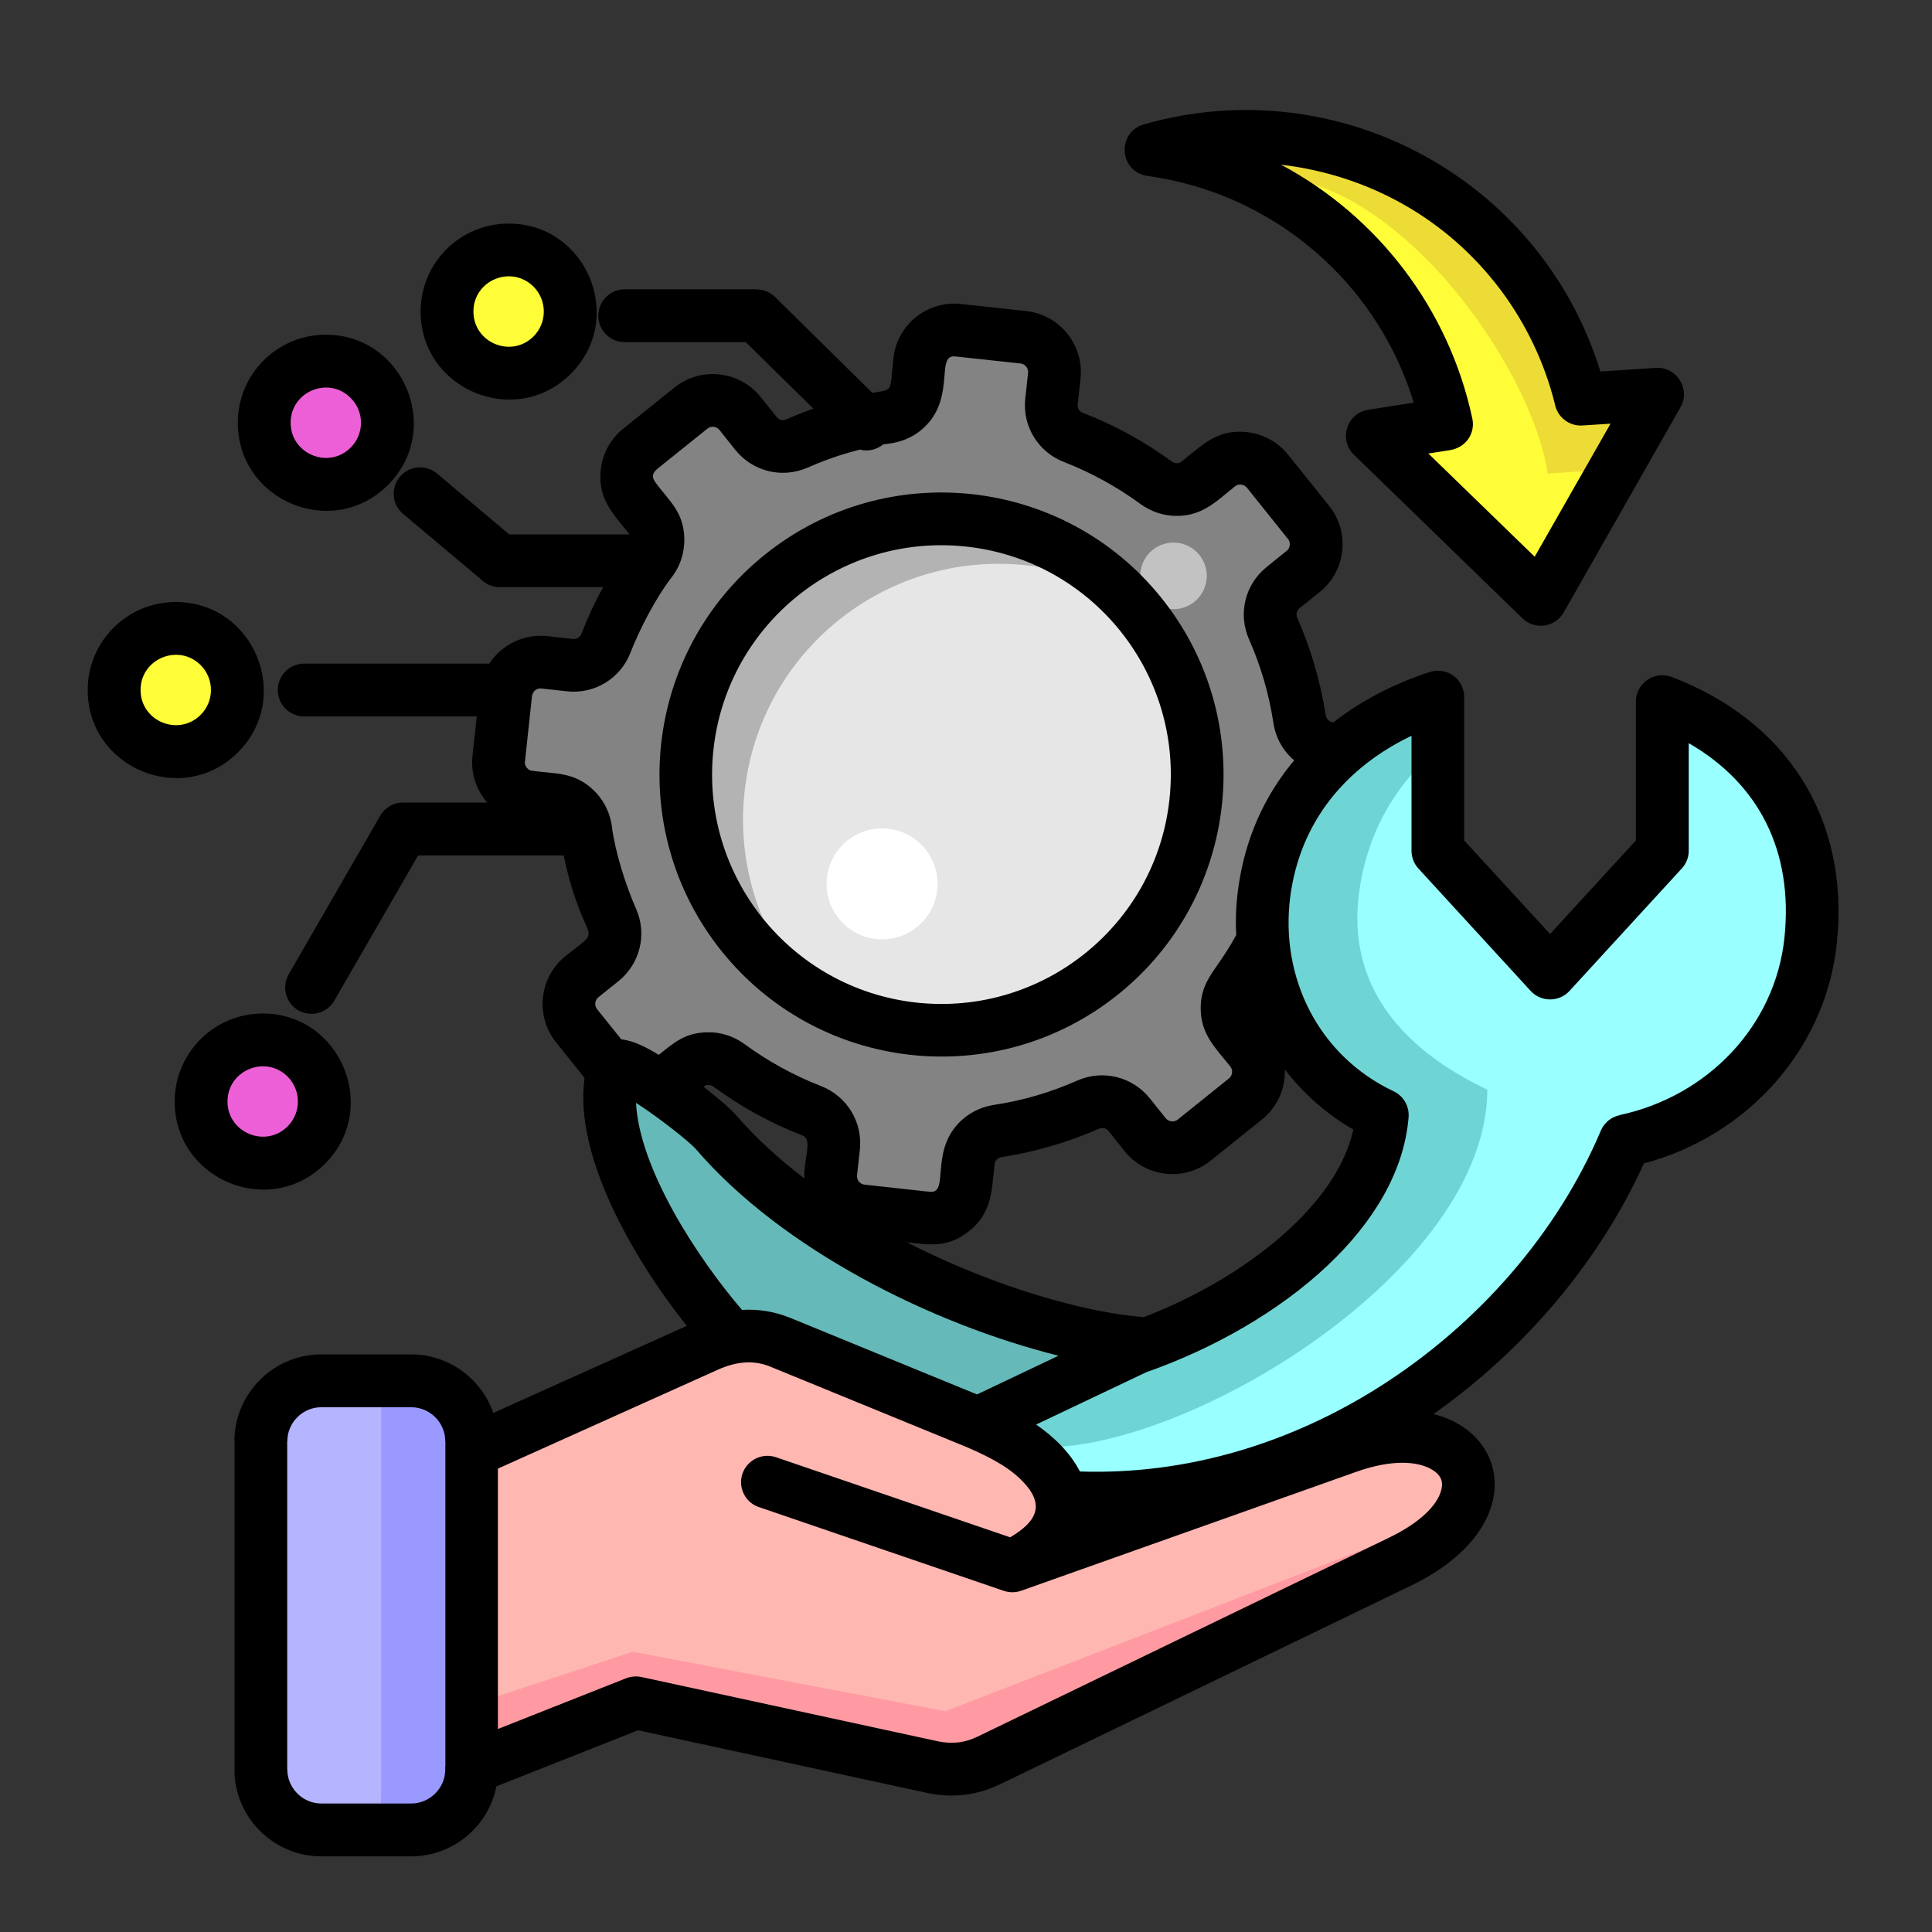
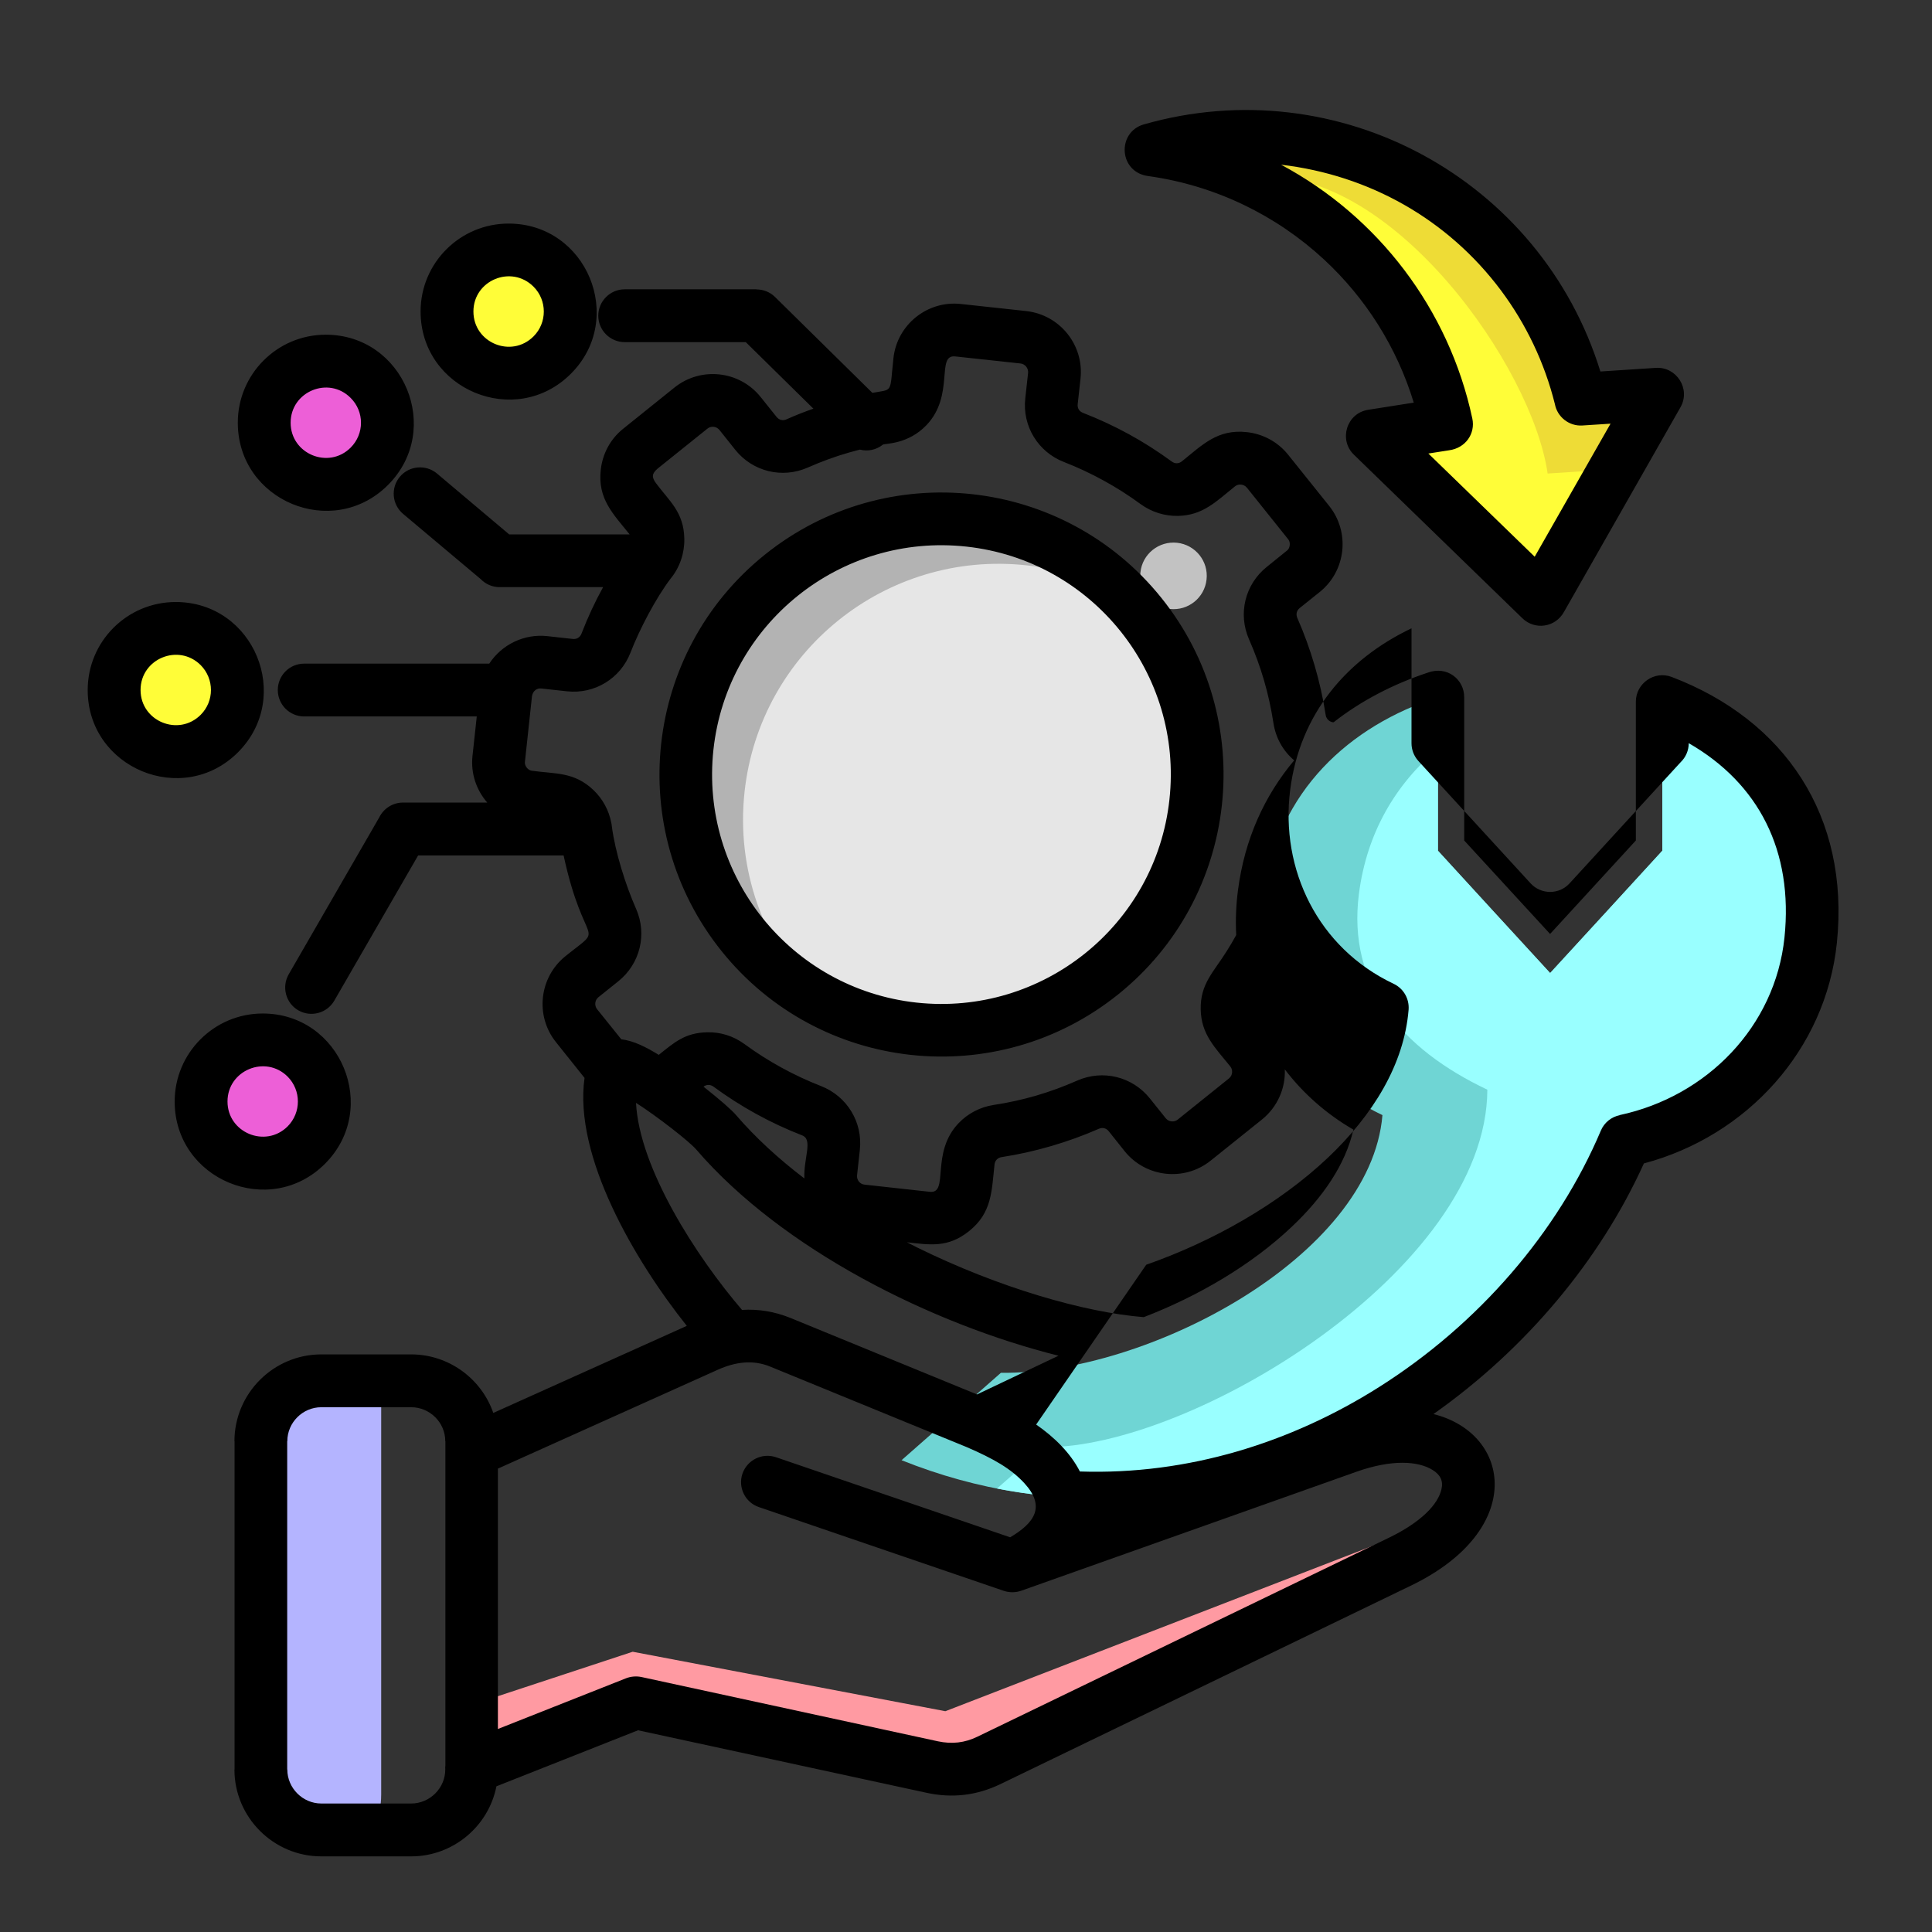
<svg xmlns="http://www.w3.org/2000/svg" id="Layer_1" enable-background="new 0 0 512 512" viewBox="0 0 512 512">
  <rect x="0" y="0" width="512" height="512" fill="#333333" stroke="none" />
  <g clip-rule="evenodd" fill-rule="evenodd">
-     <path d="m134.05 183.75-1.9 17.29c-.54 5.07 3.15 9.64 8.19 10.2l6.72.74c4.22.45 7.48 3.57 8.14 7.77 1.28 8.36 3.66 16.38 7 23.95 1.7 3.88.62 8.28-2.69 10.91l-5.27 4.25c-3.97 3.17-4.62 9.01-1.42 12.98l10.89 13.58c3.2 3.97 9.04 4.62 13.01 1.42l5.27-4.22c3.32-2.66 7.82-2.75 11.25-.26 6.66 4.9 13.97 8.96 21.85 11.99 3.97 1.56 6.32 5.41 5.84 9.64l-.74 6.72c-.54 5.07 3.12 9.64 8.19 10.2l17.29 1.87c5.07.57 9.64-3.12 10.2-8.16l.74-6.72c.45-4.22 3.6-7.51 7.8-8.14 8.33-1.3 16.38-3.66 23.92-7 3.88-1.7 8.28-.62 10.94 2.69l4.22 5.27c3.2 3.97 9.04 4.59 13.01 1.42l13.58-10.89c3.97-3.2 4.59-9.04 1.42-13.01l-4.25-5.27c-2.64-3.32-2.75-7.82-.23-11.25 4.88-6.66 8.93-14 11.99-21.86 1.53-3.97 5.39-6.32 9.61-5.84l6.75.74c5.05.54 9.64-3.15 10.18-8.19l1.9-17.32c.54-5.05-3.12-9.64-8.19-10.18l-6.72-.74c-4.22-.45-7.48-3.6-8.14-7.8-1.28-8.33-3.66-16.38-6.97-23.92-1.73-3.88-.65-8.28 2.66-10.94l5.27-4.22c3.97-3.2 4.62-9.04 1.42-13.01l-10.89-13.58c-3.17-3.97-9.01-4.59-12.98-1.42l-5.3 4.25c-3.29 2.64-7.82 2.75-11.25.23-6.63-4.88-13.97-8.93-21.86-11.99-3.94-1.53-6.29-5.41-5.84-9.61l.74-6.75c.57-5.05-3.12-9.64-8.19-10.18l-17.29-1.9c-5.07-.57-9.64 3.12-10.2 8.19l-.74 6.72c-.45 4.22-3.57 7.48-7.77 8.14-8.36 1.28-16.38 3.66-23.95 6.97-3.88 1.7-8.28.65-10.94-2.66l-4.22-5.27c-3.17-3.97-9.01-4.62-12.98-1.45l-13.58 10.91c-3.97 3.17-4.62 9.01-1.42 12.98l4.22 5.27c2.66 3.32 2.75 7.85.26 11.25-4.9 6.66-8.96 14-12.02 21.88-1.53 3.94-5.39 6.29-9.61 5.84l-6.72-.74c-5.07-.53-9.63 3.15-10.2 8.23z" fill="#838383" />
    <path d="m182.15 197.92c-4.08 37.19 22.79 70.64 59.98 74.72 37.22 4.08 70.67-22.79 74.75-59.98 4.05-37.22-22.79-70.67-60.01-74.75-37.18-4.05-70.66 22.79-74.72 60.01z" fill="#b3b3b3" />
    <path d="m215.77 264.05c7.88 4.54 16.78 7.54 26.36 8.59 37.22 4.08 70.67-22.79 74.75-59.98 2.27-20.75-5.07-40.31-18.45-54.28-7.88-4.51-16.78-7.51-26.36-8.56-37.22-4.08-70.67 22.79-74.75 59.98-2.27 20.72 5.07 40.31 18.45 54.25z" fill="#e6e6e6" />
-     <path d="m219.15 232.64c-.88 8.08 4.96 15.31 13.01 16.21 8.08.88 15.34-4.96 16.21-13.01.88-8.08-4.93-15.34-13.01-16.21-8.08-.88-15.31 4.94-16.21 13.01z" fill="#fff" />
    <path d="m302.23 151.66c-.54 4.85 2.95 9.18 7.8 9.72s9.21-2.98 9.72-7.82c.54-4.82-2.95-9.18-7.8-9.72-4.84-.52-9.21 2.97-9.72 7.82z" fill="#c2c2c2" />
    <path d="m430.67 302.38c26.65-5.7 46.46-27.13 49.18-53.15 3.4-32.83-14.77-53.92-39.32-63.27v7.09 32.4l-14.85 16.21-14.88 16.21-14.88-16.21-14.85-16.21v-32.4-8.28c-23.39 7.54-42.58 24.92-46.06 52.16-3.06 24.18 8.59 47.82 31.35 58.59-3.15 37.67-62.5 68.74-101.11 68.29l-26.33 23.16c81.62 32.73 164.03-19.09 191.75-84.59z" fill="#6fd5d4" />
    <path d="m430.67 302.38c26.65-5.7 46.46-27.13 49.18-53.15 3.4-32.83-14.77-53.92-39.32-63.27v7.09 32.4l-14.85 16.21-14.88 16.21-14.88-16.21-14.85-16.21v-27.07c-11.03 9.27-18.85 22.11-20.95 38.55-3.09 24.18 11.28 41.07 34.04 51.85-.17 47.91-78.86 95.22-117.47 94.73l-12.47 10.97c72.79 14.31 141.59-33.37 166.45-92.1z" fill="#9ff" />
    <path d="m439.29 104.46-20.35 1.33c-5.9-24.12-21.37-44.82-42.89-57.29-21.49-12.47-47.14-15.65-71.01-8.79 38.78 5.33 70.1 34.38 78.32 72.68l-19.7 3.09 44.67 43.37z" fill="#eedc36" />
    <path d="m427.97 124.33-17.83 1.16c-4.08-28.37-40.99-80.62-76.56-78.69 23.19 12.76 43.99 38.66 49.78 65.59l-19.7 3.09 44.67 43.37z" fill="#fffd38" />
-     <path d="m238.9 386.79 64.54-30.67c-29.88-2.1-85.01-22.79-113.7-56.07-3.09-3.6-25.71-21.4-27.13-16.89-8.55 27.29 36.38 91.3 76.29 103.63z" fill="#65b9b9" />
    <path d="m69.62 275.62c9.01 0 16.33 7.29 16.33 16.3s-7.31 16.33-16.33 16.33c-9.01 0-16.33-7.31-16.33-16.33s7.31-16.3 16.33-16.3z" fill="#ed5fd7" />
    <path d="m46.57 166.54c9.01 0 16.33 7.31 16.33 16.33s-7.31 16.33-16.33 16.33-16.33-7.31-16.33-16.33 7.32-16.33 16.33-16.33z" fill="#fffd38" />
    <path d="m86.34 95.73c9.01 0 16.33 7.31 16.33 16.33s-7.31 16.3-16.33 16.3-16.33-7.28-16.33-16.3 7.32-16.33 16.33-16.33z" fill="#ed5fd7" />
    <path d="m134.79 66.25c9.01 0 16.33 7.31 16.33 16.33s-7.31 16.33-16.33 16.33-16.33-7.31-16.33-16.33 7.31-16.33 16.33-16.33z" fill="#fffd38" />
-     <path d="m206.82 355.72 52.24 21.4c24.52 10.03 31.01 27.21 9.24 37.87l88.89-31.55c31.72-11.25 45.92 14.91 13.75 30.47l-108.88 52.61c-4.79 2.32-9.72 2.89-14.97 1.76l-78.6-17.01-61.63 24.38 1.56-83.51 78.94-35.52c6.39-2.85 12.99-3.53 19.46-.9z" fill="#ffb7b2" />
    <path d="m370.6 407.03-37.7 26.22-75.15 34.53c-3.29 1.5-6.55 1.84-10.12 1.19l-79.14-17.69-43.48 18.85v-18.34l42.66-14.06 82.86 15.76z" fill="#ff9aa2" />
-     <path d="m85.18 365.93h23.78c8.82 0 16.04 7.23 16.04 16.04v86.97c0 8.82-7.23 16.04-16.04 16.04h-23.78c-8.82 0-16.04-7.23-16.04-16.04v-86.97c0-8.81 7.23-16.04 16.04-16.04z" fill="#99f" />
    <path d="m100.94 365.93c.06.6.08 1.19.08 1.79v107.86c0 3.34-.71 6.55-1.98 9.41h-13.86c-8.82 0-16.04-7.8-16.04-17.29v-84.47c0-9.52 7.23-17.29 16.04-17.29h15.76z" fill="#b4b4ff" />
  </g>
-   <path d="m85.15 358.93h23.81c9.92 0 18.6 6.38 21.77 15.51l51.28-23.07c-13.83-17.35-30.02-44.96-27.1-65.71l-7.54-9.44c-5.64-7-4.48-17.21 2.47-22.82 10.91-8.76 5.07-1.13-.48-26.7h-38.55l-22.22 38.49c-1.93 3.34-6.21 4.48-9.55 2.55-3.32-1.93-4.45-6.21-2.52-9.55l23.98-41.56c1.13-2.32 3.54-3.94 6.29-3.94h22.34c-2.89-3.32-4.42-7.74-3.91-12.39l1.13-10.43h-45.73c-3.88 0-7-3.15-7-7 0-3.88 3.12-7 7-7h49.04c3.29-5.02 9.16-7.94 15.34-7.29l6.72.74c1.11.14 1.96-.37 2.38-1.39 1.67-4.34 3.57-8.42 5.73-12.33h-27.41c-1.96 0-3.71-.79-4.99-2.1l-20.61-17.32c-2.95-2.49-3.32-6.89-.85-9.84 2.49-2.95 6.89-3.32 9.84-.85l19.13 16.13h31.92c-4.42-5.5-8.5-9.41-7.65-17.12.45-4.14 2.47-8.11 5.95-10.89l13.58-10.91c7-5.61 17.23-4.48 22.82 2.49l4.22 5.27c.71.88 1.67 1.11 2.69.65 2.3-1.02 4.65-1.96 7.09-2.81l-17.92-17.63h-32.09c-3.86 0-7-3.15-7-7s3.15-7 7-7h34.92v.03c1.76 0 3.54.65 4.9 1.98l25.82 25.43c5.58-1.02 4.56.28 5.58-9.18.96-8.9 9.01-15.36 17.89-14.37l17.29 1.87c8.93.99 15.36 9.01 14.4 17.89l-.74 6.72c-.14 1.11.37 1.98 1.42 2.38 8.45 3.29 16.21 7.54 23.47 12.87.88.65 1.87.65 2.75-.06 5.5-4.42 9.44-8.56 17.18-7.71 4.14.45 8.11 2.47 10.91 5.95l10.89 13.58c5.61 7 4.48 17.23-2.47 22.82l-5.3 4.25c-.85.68-1.08 1.64-.65 2.66 3.54 8.02 6.18 17.01 7.51 25.71.26 1.59 1.79 2.01 2.13 1.9 7.34-5.75 15.85-10.12 24.89-13.12 5.19-1.93 9.69 1.81 9.69 6.46v38.01l22.76 24.77 22.73-24.77v-36.79c0-4.82 4.88-8.31 9.5-6.55 29.85 11.37 47.25 36.82 43.77 70.5-2.95 28.26-23.78 51.14-51.14 58.42-11.65 25.71-31.27 49.15-55.76 66.42 20.66 5.19 24.55 30.7-5.92 45.44l-108.87 52.64c-6.24 3-12.73 3.77-19.5 2.3l-76.51-16.58-37.53 14.85c-2.1 10.66-11.54 18.57-22.59 18.57h-23.82c-12.67 0-23.02-10.35-23.02-23.02h.03v-87h-.03c.01-12.67 10.35-23.01 23.02-23.01zm46.8 30.27v69l33.96-13.44c1.25-.48 2.64-.62 4.05-.34l78.58 17.04c3.71.79 7.09.43 10.49-1.22l108.88-52.64c8.82-4.25 13.18-8.96 14.09-12.93.54-2.27-.34-3.85-2.32-5.1-3.91-2.44-10.91-2.83-20.18.45l-88.89 31.55c-1.42.48-3 .54-4.56.03l-64.91-22.2c-3.66-1.22-5.61-5.19-4.39-8.84 1.25-3.66 5.22-5.61 8.87-4.39l62.08 21.23c6.58-3.88 9.41-8.19 3.77-14.34-3.57-3.88-8.19-6.49-15.25-9.55l-52.04-21.32c-4.71-1.96-9.41-1.22-13.92.79zm-22.99-16.27h-23.81c-4.93 0-9.01 4.05-9.01 9.01h-.03v87h.03c0 4.93 4.08 9.01 9.01 9.01h23.81c4.96 0 9.04-4.08 9.04-9.01-.03-.37-.03-.71.03-1.08v-85.92h-.03c.01-4.96-4.08-9.01-9.04-9.01zm87.68-25.79c4.31-.26 8.56.4 12.84 2.13l49.44 20.27 21.6-10.26c-33.45-8.36-73.13-28.06-96.04-54.68-1.81-2.1-10.29-8.73-15.93-12.33.88 17.31 15.93 40.69 28.09 54.87zm77.95 30.38c4.82 3.34 9.07 7.51 11.59 12.44 28.69.96 56.04-7.68 79.23-22.34 26.48-16.72 47.48-41.16 58.82-67.97.91-2.18 2.83-3.66 4.99-4.11v-.03c23.19-4.96 41.22-23.5 43.68-47.03 2.38-22.96-6.8-40.85-25.37-51.53v28.49c0 1.98-.82 3.77-2.15 5.05l-29.45 32.12c-2.75 3-7.51 3-10.29 0l-29.74-32.43c-1.22-1.33-1.84-3.03-1.84-4.73v-30.45c-17.32 8.28-29.59 22.73-32.15 42.8-2.69 21.15 7.4 41.92 27.38 51.39 2.72 1.28 4.22 4.05 4 6.89-1.19 14.51-9.44 27.92-21.43 39.26-12.93 12.22-30.44 22.14-48.1 28.32zm-139.8-318.27c20.69 0 31.15 25.14 16.5 39.8-14.66 14.66-39.83 4.22-39.83-16.5 0-12.87 10.46-23.3 23.33-23.3zm6.6 16.72c-5.87-5.87-15.93-1.7-15.93 6.58 0 8.31 10.06 12.47 15.93 6.6 3.63-3.62 3.63-9.55 0-13.18zm-55.07 12.73c20.72 0 31.15 25.17 16.5 39.83-14.66 14.66-39.8 4.22-39.8-16.5-.01-12.87 10.43-23.33 23.3-23.33zm6.6 16.75c-5.84-5.87-15.9-1.7-15.9 6.58s10.06 12.44 15.9 6.6c3.66-3.65 3.66-9.55 0-13.18zm-46.35 54.09c20.72 0 31.15 25.14 16.5 39.83-14.66 14.66-39.83 4.2-39.83-16.5 0-12.9 10.46-23.33 23.33-23.33zm6.61 16.72c-5.87-5.84-15.93-1.7-15.93 6.6 0 8.28 10.06 12.44 15.93 6.58 3.63-3.62 3.63-9.52 0-13.18zm16.44 92.33c20.69 0 31.15 25.17 16.5 39.83-14.66 14.66-39.83 4.2-39.83-16.5 0-12.87 10.46-23.33 23.33-23.33zm6.6 16.72c-5.87-5.84-15.93-1.67-15.93 6.6s10.06 12.44 15.93 6.6c3.63-3.65 3.63-9.54 0-13.2zm85.78-67.24c.08.28.11.6.14.91.91 6.92 3.63 15.51 6.43 21.88 2.98 6.75 1.05 14.57-4.71 19.19l-5.27 4.22c-.99.79-1.11 2.24-.34 3.2l6.41 7.97c3.29.34 6.77 2.18 9.92 4.11 4.11-3.29 6.97-5.87 12.84-5.98 3.49-.09 6.94.96 9.92 3.15 6.18 4.54 13.12 8.33 20.27 11.11 6.86 2.69 11.05 9.55 10.26 16.87l-.74 6.75c-.14 1.25.77 2.38 1.98 2.49l17.29 1.9c5.22.57.06-10.29 7.65-18.2 2.41-2.52 5.61-4.25 9.3-4.82 7.82-1.19 14.94-3.29 22.14-6.46 6.77-2.98 14.6-1.05 19.22 4.71l4.22 5.27c.79.99 2.24 1.11 3.17.37l13.58-10.91c.99-.79 1.11-2.24.37-3.17-4.05-5.02-7.71-8.48-7.85-15.11-.14-6.83 3.43-9.89 6.94-15.53.85-1.33 1.67-2.75 2.47-4.2-.2-3.88-.06-7.8.45-11.74 1.76-13.75 7.11-25.26 14.91-34.55-2.92-2.47-4.9-5.92-5.5-9.92-1.22-7.82-3.29-14.94-6.46-22.14-2.98-6.77-1.08-14.57 4.68-19.19l5.47-4.42c.74-.62.85-2.07.31-2.81l-11.03-13.78c-.79-.96-2.24-1.11-3.17-.34-5.02 4.03-8.48 7.68-15.11 7.82-3.49.06-6.97-.99-9.95-3.17-6.18-4.54-13.1-8.33-20.24-11.11-6.89-2.66-11.08-9.55-10.26-16.87l.74-6.72c.14-1.25-.77-2.38-1.98-2.52l-17.29-1.87c-5.24-.6-.08 10.26-7.65 18.2-4.88 5.1-10.74 4.82-11.54 5.16-1.76 1.42-4.03 1.87-6.12 1.33-.99.26-1.96.51-2.92.79-3.66 1.05-7.28 2.38-10.89 3.97-6.75 2.98-14.57 1.08-19.19-4.68l-4.22-5.3c-.79-.96-2.24-1.11-3.17-.34l-13.21 10.6c-1.53 1.33-1.62 2.24-.43 3.86 3.57 4.79 7.37 7.65 7.51 14.71.08 3.74-1.16 7.57-3.6 10.54-3.97 5.22-8.28 13.49-10.66 19.64-2.66 6.89-9.55 11.08-16.87 10.26l-6.75-.74c-1.28-.14-2.27.71-2.49 2.04l-1.88 17.5c-.08.99.82 2.1 1.76 2.24 6.32.91 11.31.23 16.47 5.19 2.35 2.27 4.02 5.24 4.67 8.64zm24.43 69.91c4.08 3.2 7.46 6.15 8.59 7.48 5.22 6.07 11.37 11.68 18.14 16.84-.2-5.53 2.35-10.29-.6-11.42-8.45-3.29-16.21-7.57-23.47-12.9-.84-.6-1.8-.63-2.66 0zm53.92 41.24c.88.45 1.73.88 2.61 1.33 21.91 10.8 44.56 17.26 60.15 18.51 14.51-5.58 28.6-13.89 39.17-23.9 8.31-7.82 14.31-16.61 16.38-25.8-7.26-4.2-13.35-9.64-18.17-15.96.2 5.02-1.96 9.98-6.04 13.27l-13.58 10.89c-7 5.64-17.23 4.48-22.82-2.47l-4.22-5.3c-.71-.85-1.67-1.08-2.69-.62-8.02 3.52-16.98 6.15-25.71 7.48-1.05.17-1.76.91-1.87 1.96-.77 7.03-.65 12.76-6.72 17.63-5.61 4.51-10.37 3.66-16.49 2.98zm186.46-216.94-7.46.48c-3.54.23-6.66-2.27-7.29-5.67-2.75-11.03-7.65-21.23-14.31-30.16-14.09-18.82-34.89-30.53-58.25-33.28 25.65 13.72 44.48 38.21 50.68 67.27.85 4-1.79 7.85-6.21 8.42l-5.44.85 28.18 27.35zm-2.69-13.83 14.71-.96c5.47-.34 9.27 5.58 6.52 10.43l-30.87 54.23c-2.3 4.17-7.74 4.9-11.03 1.7l-44.67-43.37c-4.03-3.91-1.96-10.97 3.8-11.88l12.08-1.9c-4.51-14.77-12.81-27.75-23.75-37.9-12.59-11.68-28.66-19.59-46.4-22.11-8.08-.88-8.62-11.65-1.39-13.72 51.55-14.74 105.24 14.46 121 65.48zm-235.05 100.18c-3.63 33.39 20.44 63.41 53.8 67.07 33.36 3.63 63.41-20.44 67.04-53.8 3.66-33.36-20.41-63.38-53.77-67.04-33.39-3.66-63.41 20.4-67.07 53.77zm2.16 53.43c-25.85-32.2-20.69-79.26 11.48-105.08 32.2-25.85 79.26-20.69 105.08 11.48 25.85 32.2 20.69 79.26-11.48 105.08-32.21 25.85-79.26 20.69-105.08-11.48z" />
+   <path d="m85.15 358.93h23.81c9.92 0 18.6 6.38 21.77 15.51l51.28-23.07c-13.83-17.35-30.02-44.96-27.1-65.71l-7.54-9.44c-5.64-7-4.48-17.21 2.47-22.82 10.91-8.76 5.07-1.13-.48-26.7h-38.55l-22.22 38.49c-1.93 3.34-6.21 4.48-9.55 2.55-3.32-1.93-4.45-6.21-2.52-9.55l23.98-41.56c1.13-2.32 3.54-3.94 6.29-3.94h22.34c-2.89-3.32-4.42-7.74-3.91-12.39l1.13-10.43h-45.73c-3.88 0-7-3.15-7-7 0-3.88 3.12-7 7-7h49.04c3.29-5.02 9.16-7.94 15.34-7.29l6.72.74c1.11.14 1.96-.37 2.38-1.39 1.67-4.34 3.57-8.42 5.73-12.33h-27.41c-1.96 0-3.71-.79-4.99-2.1l-20.61-17.32c-2.95-2.49-3.32-6.89-.85-9.84 2.49-2.95 6.89-3.32 9.84-.85l19.13 16.13h31.92c-4.42-5.5-8.5-9.41-7.65-17.12.45-4.14 2.47-8.11 5.95-10.89l13.58-10.91c7-5.61 17.23-4.48 22.82 2.49l4.22 5.27c.71.88 1.67 1.11 2.69.65 2.3-1.02 4.65-1.96 7.09-2.81l-17.92-17.63h-32.09c-3.86 0-7-3.15-7-7s3.15-7 7-7h34.92v.03c1.76 0 3.54.65 4.9 1.98l25.82 25.43c5.58-1.02 4.56.28 5.58-9.18.96-8.9 9.01-15.36 17.89-14.37l17.29 1.87c8.93.99 15.36 9.01 14.4 17.89l-.74 6.72c-.14 1.11.37 1.98 1.42 2.38 8.45 3.29 16.21 7.54 23.47 12.87.88.65 1.87.65 2.75-.06 5.5-4.42 9.44-8.56 17.18-7.71 4.14.45 8.11 2.47 10.91 5.95l10.89 13.58c5.61 7 4.48 17.23-2.47 22.82l-5.3 4.25c-.85.68-1.08 1.64-.65 2.66 3.54 8.02 6.18 17.01 7.51 25.71.26 1.59 1.79 2.01 2.13 1.9 7.34-5.75 15.85-10.12 24.89-13.12 5.19-1.93 9.69 1.81 9.69 6.46v38.01l22.76 24.77 22.73-24.77v-36.79c0-4.82 4.88-8.31 9.5-6.55 29.85 11.37 47.25 36.82 43.77 70.5-2.95 28.26-23.78 51.14-51.14 58.42-11.65 25.71-31.27 49.15-55.76 66.42 20.66 5.19 24.55 30.7-5.92 45.44l-108.87 52.64c-6.24 3-12.73 3.77-19.5 2.3l-76.51-16.58-37.53 14.85c-2.1 10.66-11.54 18.57-22.59 18.57h-23.82c-12.67 0-23.02-10.35-23.02-23.02h.03v-87h-.03c.01-12.67 10.35-23.01 23.02-23.01zm46.8 30.27v69l33.96-13.44c1.25-.48 2.64-.62 4.05-.34l78.58 17.04c3.71.79 7.09.43 10.49-1.22l108.88-52.64c8.82-4.25 13.18-8.96 14.09-12.93.54-2.27-.34-3.85-2.32-5.1-3.91-2.44-10.91-2.83-20.18.45l-88.89 31.55c-1.42.48-3 .54-4.56.03l-64.91-22.2c-3.66-1.22-5.61-5.19-4.39-8.84 1.25-3.66 5.22-5.61 8.87-4.39l62.08 21.23c6.58-3.88 9.41-8.19 3.77-14.34-3.57-3.88-8.19-6.49-15.25-9.55l-52.04-21.32c-4.71-1.96-9.41-1.22-13.92.79zm-22.99-16.27h-23.81c-4.93 0-9.01 4.05-9.01 9.01h-.03v87h.03c0 4.93 4.08 9.01 9.01 9.01h23.81c4.96 0 9.04-4.08 9.04-9.01-.03-.37-.03-.71.03-1.08v-85.92h-.03c.01-4.96-4.08-9.01-9.04-9.01zm87.68-25.79c4.31-.26 8.56.4 12.84 2.13l49.44 20.27 21.6-10.26c-33.45-8.36-73.13-28.06-96.04-54.68-1.81-2.1-10.29-8.73-15.93-12.33.88 17.31 15.93 40.69 28.09 54.87zm77.95 30.38c4.82 3.34 9.07 7.51 11.59 12.44 28.69.96 56.04-7.68 79.23-22.34 26.48-16.72 47.48-41.16 58.82-67.97.91-2.18 2.83-3.66 4.99-4.11v-.03c23.19-4.96 41.22-23.5 43.68-47.03 2.38-22.96-6.8-40.85-25.37-51.53c0 1.98-.82 3.77-2.15 5.05l-29.45 32.12c-2.75 3-7.51 3-10.29 0l-29.74-32.43c-1.22-1.33-1.84-3.03-1.84-4.73v-30.45c-17.32 8.28-29.59 22.73-32.15 42.8-2.69 21.15 7.4 41.92 27.38 51.39 2.72 1.28 4.22 4.05 4 6.89-1.19 14.51-9.44 27.92-21.43 39.26-12.93 12.22-30.44 22.14-48.1 28.32zm-139.8-318.27c20.69 0 31.15 25.14 16.5 39.8-14.66 14.66-39.83 4.22-39.83-16.5 0-12.87 10.46-23.3 23.33-23.3zm6.6 16.72c-5.87-5.87-15.93-1.7-15.93 6.58 0 8.31 10.06 12.47 15.93 6.6 3.63-3.62 3.63-9.55 0-13.18zm-55.07 12.73c20.72 0 31.15 25.17 16.5 39.83-14.66 14.66-39.8 4.22-39.8-16.5-.01-12.87 10.43-23.33 23.3-23.33zm6.6 16.75c-5.84-5.87-15.9-1.7-15.9 6.58s10.06 12.44 15.9 6.6c3.66-3.65 3.66-9.55 0-13.18zm-46.35 54.09c20.72 0 31.15 25.14 16.5 39.83-14.66 14.66-39.83 4.2-39.83-16.5 0-12.9 10.46-23.33 23.33-23.33zm6.61 16.72c-5.87-5.84-15.93-1.7-15.93 6.6 0 8.28 10.06 12.44 15.93 6.58 3.63-3.62 3.63-9.52 0-13.18zm16.44 92.33c20.69 0 31.15 25.17 16.5 39.83-14.66 14.66-39.83 4.2-39.83-16.5 0-12.87 10.46-23.33 23.33-23.33zm6.6 16.72c-5.87-5.84-15.93-1.67-15.93 6.6s10.06 12.44 15.93 6.6c3.63-3.65 3.63-9.54 0-13.2zm85.78-67.24c.08.28.11.6.14.91.91 6.92 3.63 15.51 6.43 21.88 2.98 6.75 1.05 14.57-4.71 19.19l-5.27 4.22c-.99.79-1.11 2.24-.34 3.2l6.41 7.97c3.29.34 6.77 2.18 9.92 4.11 4.11-3.29 6.97-5.87 12.84-5.98 3.49-.09 6.94.96 9.92 3.15 6.18 4.54 13.12 8.33 20.27 11.11 6.86 2.69 11.05 9.55 10.26 16.87l-.74 6.75c-.14 1.25.77 2.38 1.98 2.49l17.29 1.9c5.22.57.06-10.29 7.65-18.2 2.41-2.52 5.61-4.25 9.3-4.82 7.82-1.19 14.94-3.29 22.14-6.46 6.77-2.98 14.6-1.05 19.22 4.71l4.22 5.27c.79.99 2.24 1.11 3.17.37l13.58-10.91c.99-.79 1.11-2.24.37-3.17-4.05-5.02-7.71-8.48-7.85-15.11-.14-6.83 3.43-9.89 6.94-15.53.85-1.33 1.67-2.75 2.47-4.2-.2-3.88-.06-7.8.45-11.74 1.76-13.75 7.11-25.26 14.91-34.55-2.92-2.47-4.9-5.92-5.5-9.92-1.22-7.82-3.29-14.94-6.46-22.14-2.98-6.77-1.08-14.57 4.68-19.19l5.47-4.42c.74-.62.85-2.07.31-2.81l-11.03-13.78c-.79-.96-2.24-1.11-3.17-.34-5.02 4.03-8.48 7.68-15.11 7.82-3.49.06-6.97-.99-9.95-3.17-6.18-4.54-13.1-8.33-20.24-11.11-6.89-2.66-11.08-9.55-10.26-16.87l.74-6.72c.14-1.25-.77-2.38-1.98-2.52l-17.29-1.87c-5.24-.6-.08 10.26-7.65 18.2-4.88 5.1-10.74 4.82-11.54 5.16-1.76 1.42-4.03 1.87-6.12 1.33-.99.26-1.96.51-2.92.79-3.66 1.05-7.28 2.38-10.89 3.97-6.75 2.98-14.57 1.08-19.19-4.68l-4.22-5.3c-.79-.96-2.24-1.11-3.17-.34l-13.21 10.6c-1.53 1.33-1.62 2.24-.43 3.86 3.57 4.79 7.37 7.65 7.51 14.71.08 3.74-1.16 7.57-3.6 10.54-3.97 5.22-8.28 13.49-10.66 19.64-2.66 6.89-9.55 11.08-16.87 10.26l-6.75-.74c-1.28-.14-2.27.71-2.49 2.04l-1.88 17.5c-.08.99.82 2.1 1.76 2.24 6.32.91 11.31.23 16.47 5.19 2.35 2.27 4.02 5.24 4.67 8.64zm24.43 69.91c4.08 3.2 7.46 6.15 8.59 7.48 5.22 6.07 11.37 11.68 18.14 16.84-.2-5.53 2.35-10.29-.6-11.42-8.45-3.29-16.21-7.57-23.47-12.9-.84-.6-1.8-.63-2.66 0zm53.92 41.24c.88.45 1.73.88 2.61 1.33 21.91 10.8 44.56 17.26 60.15 18.51 14.51-5.58 28.6-13.89 39.17-23.9 8.31-7.82 14.31-16.61 16.38-25.8-7.26-4.2-13.35-9.64-18.17-15.96.2 5.02-1.96 9.98-6.04 13.27l-13.58 10.89c-7 5.64-17.23 4.48-22.82-2.47l-4.22-5.3c-.71-.85-1.67-1.08-2.69-.62-8.02 3.52-16.98 6.15-25.71 7.48-1.05.17-1.76.91-1.87 1.96-.77 7.03-.65 12.76-6.72 17.63-5.61 4.51-10.37 3.66-16.49 2.98zm186.46-216.94-7.46.48c-3.54.23-6.66-2.27-7.29-5.67-2.75-11.03-7.65-21.23-14.31-30.16-14.09-18.82-34.89-30.53-58.25-33.28 25.65 13.72 44.48 38.21 50.68 67.27.85 4-1.79 7.85-6.21 8.42l-5.44.85 28.18 27.35zm-2.69-13.83 14.71-.96c5.47-.34 9.27 5.58 6.52 10.43l-30.87 54.23c-2.3 4.17-7.74 4.9-11.03 1.7l-44.67-43.37c-4.03-3.91-1.96-10.97 3.8-11.88l12.08-1.9c-4.51-14.77-12.81-27.75-23.75-37.9-12.59-11.68-28.66-19.59-46.4-22.11-8.08-.88-8.62-11.65-1.39-13.72 51.55-14.74 105.24 14.46 121 65.48zm-235.05 100.18c-3.63 33.39 20.44 63.41 53.8 67.07 33.36 3.63 63.41-20.44 67.04-53.8 3.66-33.36-20.41-63.38-53.77-67.04-33.39-3.66-63.41 20.4-67.07 53.77zm2.16 53.43c-25.85-32.2-20.69-79.26 11.48-105.08 32.2-25.85 79.26-20.69 105.08 11.48 25.85 32.2 20.69 79.26-11.48 105.08-32.21 25.85-79.26 20.69-105.08-11.48z" />
</svg>